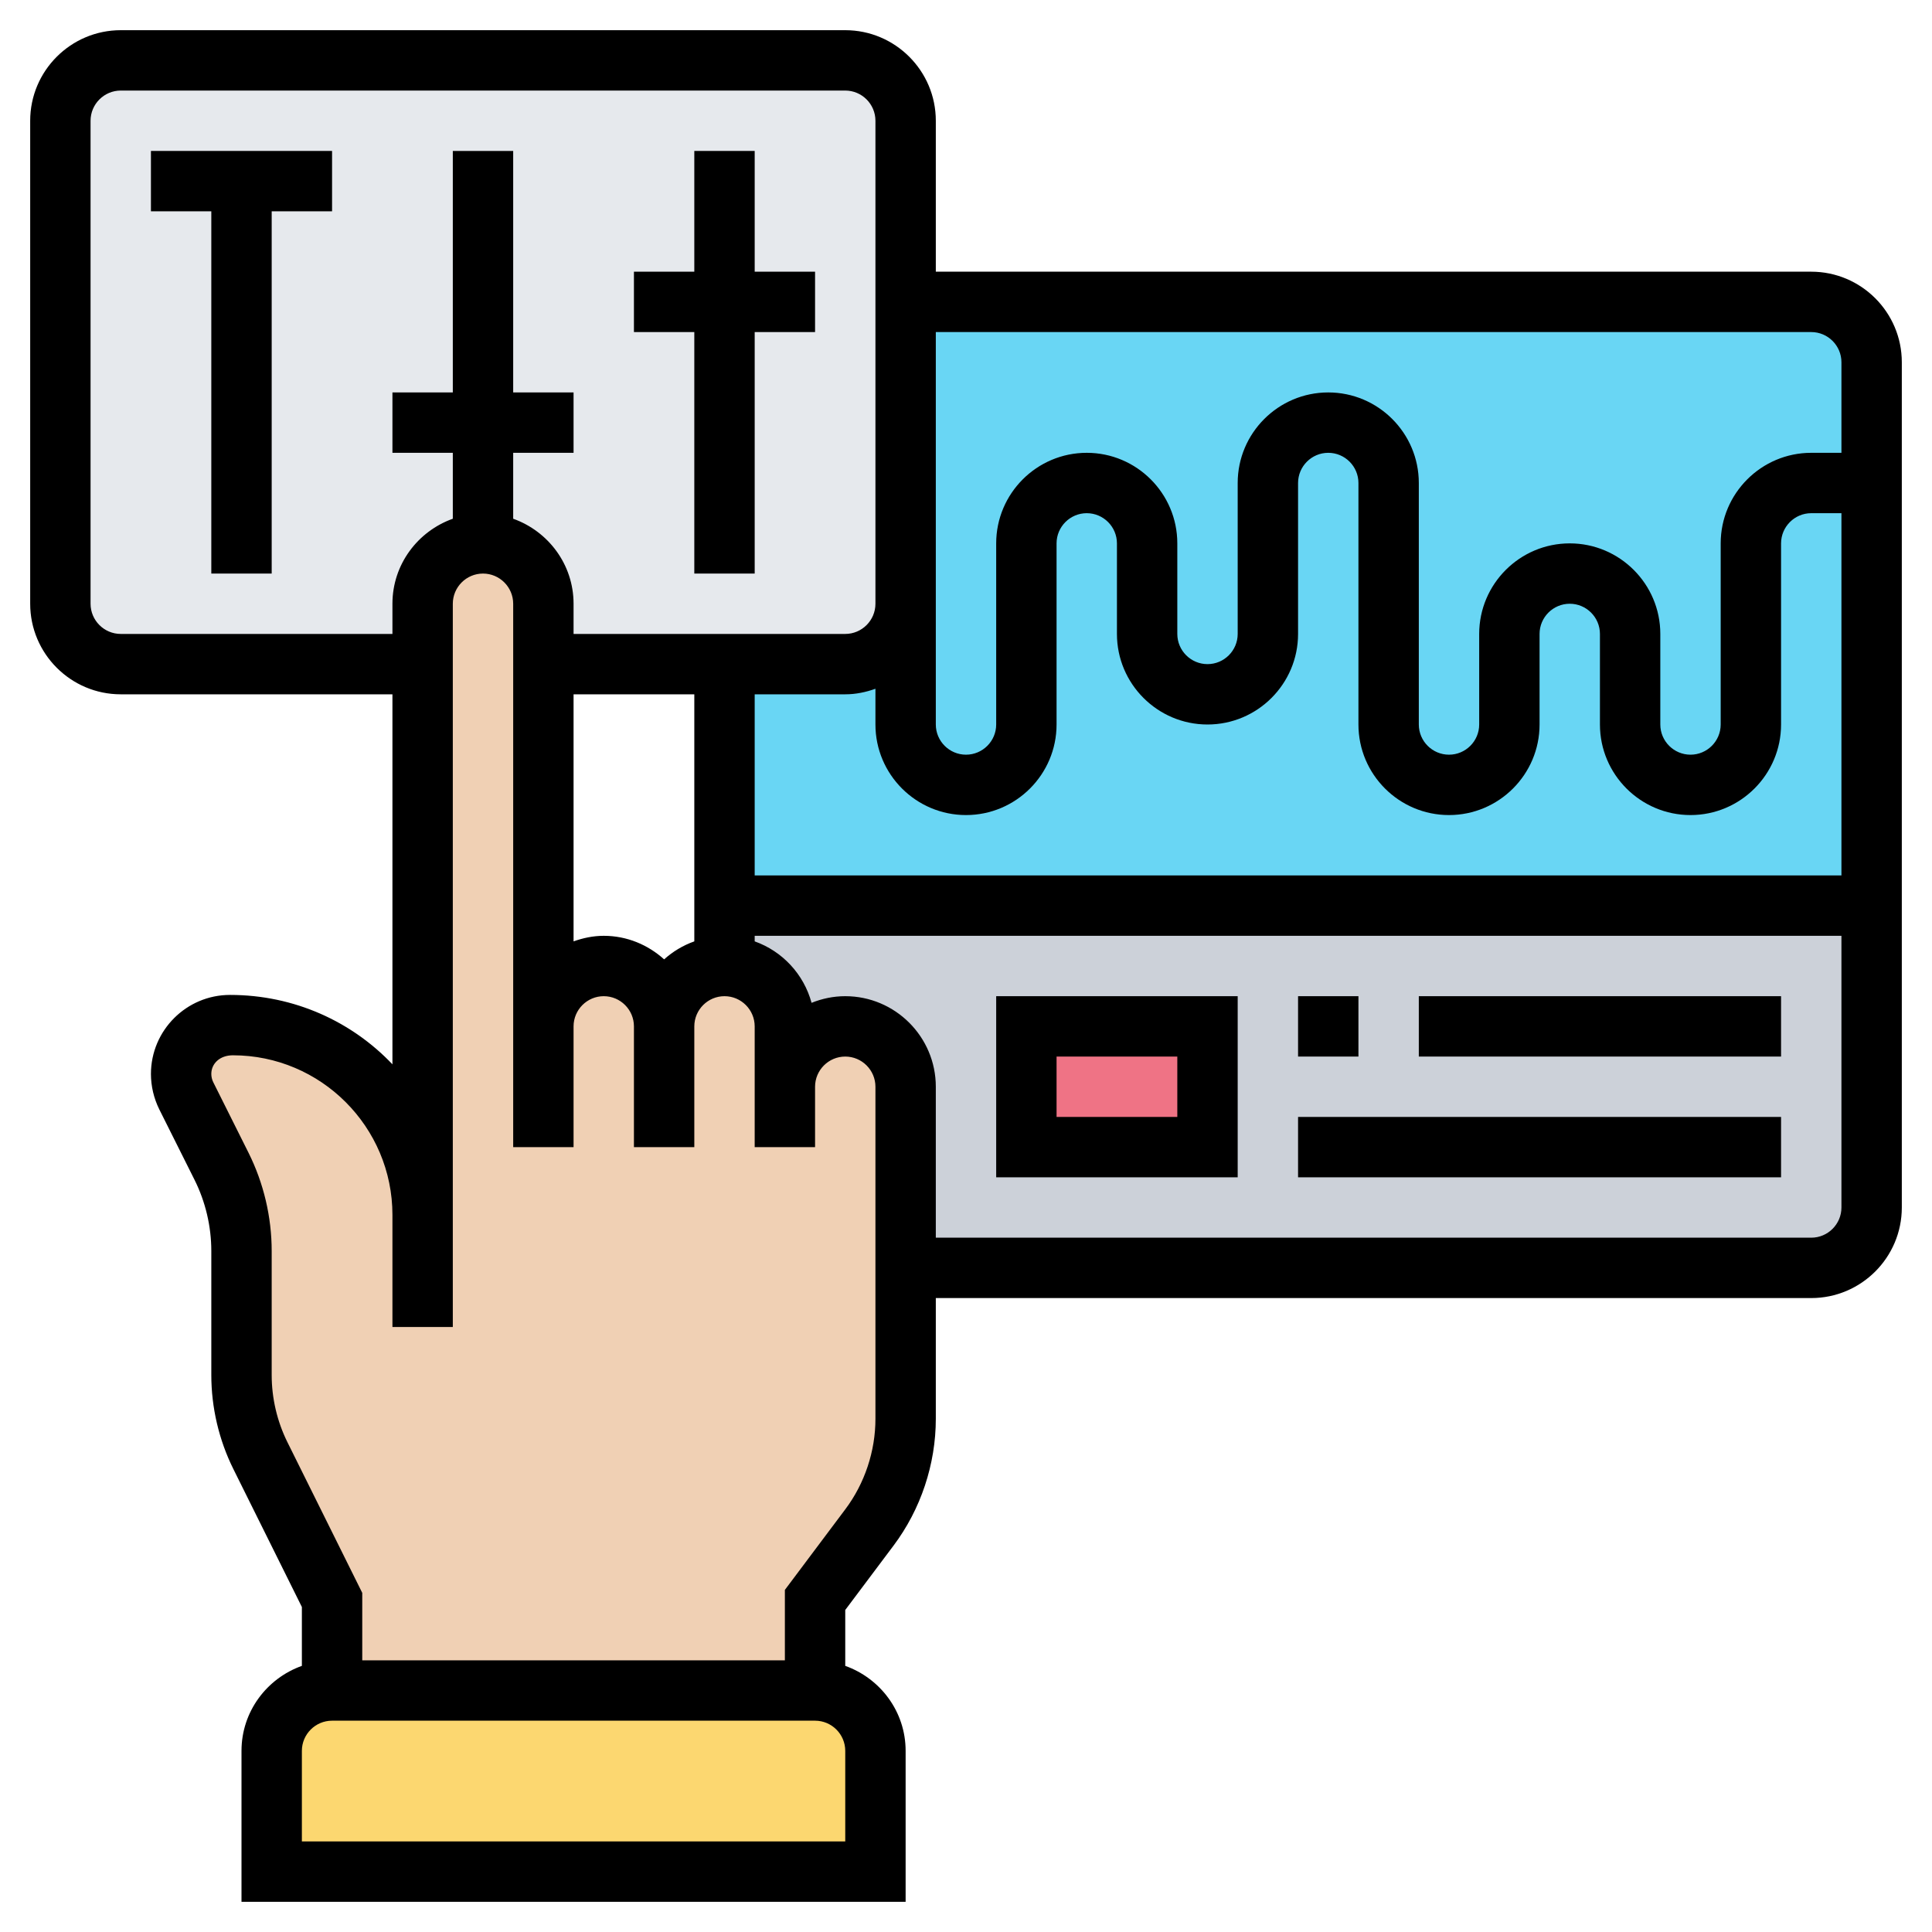
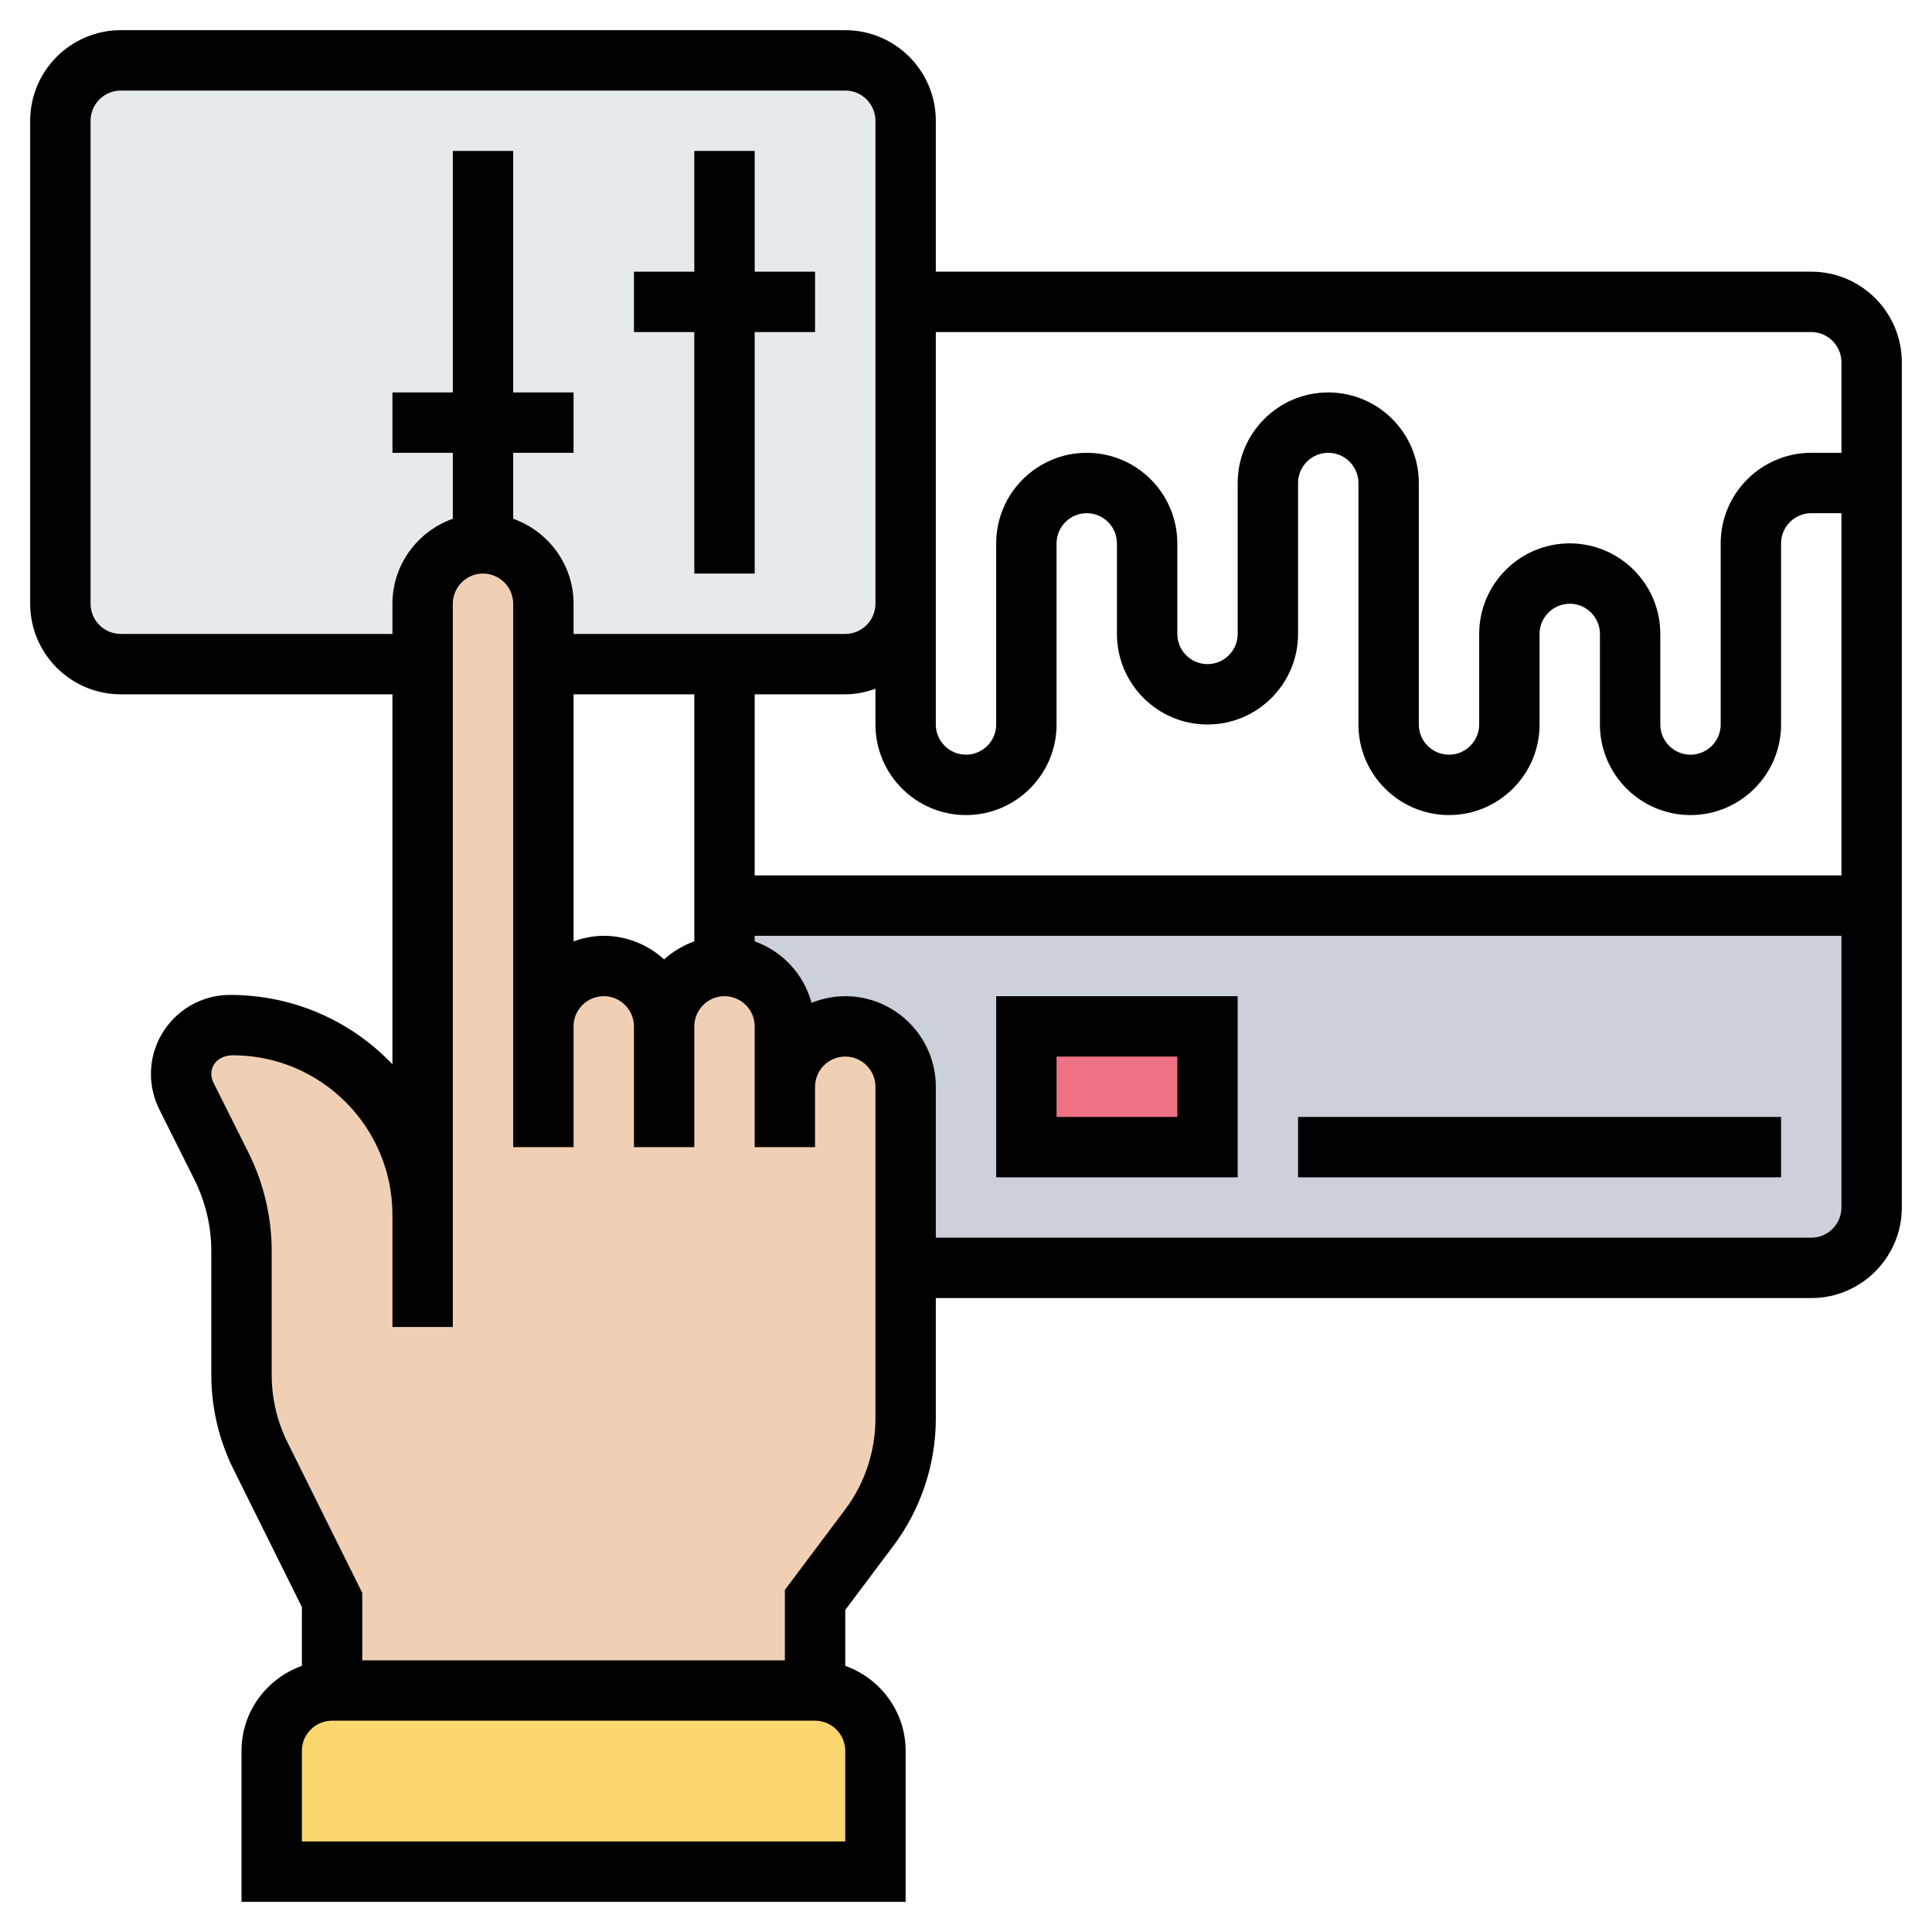
<svg xmlns="http://www.w3.org/2000/svg" id="Layer_5" height="512" viewBox="0 0 64 64" width="512">
  <g>
    <g>
      <g>
        <path d="m62 30v10c0 1.1-.9 2-2 2h-30v-6c0-.55-.22-1.05-.59-1.41-.36-.37-.86-.59-1.41-.59-1.1 0-2 .9-2 2v-2c0-.55-.22-1.05-.59-1.41-.36-.37-.86-.59-1.41-.59v-2z" fill="#ccd1d9" />
      </g>
      <g>
        <path d="m34 34h6v4h-6z" fill="#ef7385" />
      </g>
      <g>
-         <path d="m60 10h-30v8 2c0 1.1-.9 2-2 2h-4v8h38v-18c0-1.1-.9-2-2-2z" fill="#69d6f4" />
-       </g>
+         </g>
      <g>
        <path d="m28 2h-12-12c-1.1 0-2 .9-2 2v16c0 1.1.9 2 2 2h24c1.1 0 2-.9 2-2v-2-8-6c0-1.1-.9-2-2-2z" fill="#e6e9ed" />
      </g>
      <g>
        <path d="m29 58v4h-20v-4c0-1.1.9-2 2-2h16c1.1 0 2 .9 2 2z" fill="#fcd770" />
      </g>
      <g>
        <path d="m26 36c0-1.1.9-2 2-2 .55 0 1.05.22 1.41.59.37.36.59.86.59 1.41v6 5c0 1.3-.42 2.56-1.2 3.6l-1.8 2.4v3h-16v-.04-2.96l-2.37-4.78c-.42-.83-.63-1.74-.63-2.67v-4.11c0-.97-.23-1.94-.66-2.81l-1.17-2.33c-.11-.22-.17-.47-.17-.72 0-.9.72-1.62 1.62-1.62h.09c3.48 0 6.29 2.81 6.29 6.28v-18.24-2c0-1.1.9-2 2-2 .55 0 1.05.22 1.41.59.37.36.59.86.59 1.41v2 12c0-1.1.9-2 2-2 .55 0 1.05.22 1.41.59.37.36.59.86.59 1.41 0-1.1.9-2 2-2 .55 0 1.05.22 1.41.59.37.36.59.86.59 1.41z" fill="#f0d0b4" />
      </g>
    </g>
    <g>
-       <path d="m5 7h2v12h2v-12h2v-2h-6z" />
      <path d="m23 19h2v-8h2v-2h-2v-4h-2v4h-2v2h2z" />
      <path d="m60 9h-29v-5c0-1.654-1.346-3-3-3h-24c-1.654 0-3 1.346-3 3v16c0 1.654 1.346 3 3 3h9v12.257c-1.341-1.411-3.244-2.299-5.381-2.299-1.443 0-2.618 1.174-2.619 2.618 0 .404.096.809.276 1.172l1.166 2.331c.365.729.558 1.546.558 2.363v4.108c0 1.074.252 2.151.73 3.113l2.27 4.571v1.95c-1.161.414-2 1.514-2 2.816v5h22v-5c0-1.302-.839-2.402-2-2.816v-1.851l1.6-2.133c.903-1.204 1.4-2.695 1.4-4.2v-4h29c1.654 0 3-1.346 3-3v-28c0-1.654-1.346-3-3-3zm0 2c.551 0 1 .449 1 1v3h-1c-1.654 0-3 1.346-3 3v6c0 .551-.449 1-1 1s-1-.449-1-1v-3c0-1.654-1.346-3-3-3s-3 1.346-3 3v3c0 .551-.449 1-1 1s-1-.449-1-1v-8c0-1.654-1.346-3-3-3s-3 1.346-3 3v5c0 .551-.449 1-1 1s-1-.449-1-1v-3c0-1.654-1.346-3-3-3s-3 1.346-3 3v6c0 .551-.449 1-1 1s-1-.449-1-1v-4-2-7zm-38 20.78c-.532-.48-1.229-.78-2-.78-.352 0-.686.072-1 .184v-8.184h4v8.184c-.374.133-.711.336-1 .596zm3-8.78h3c.352 0 .686-.072 1-.184v1.184c0 1.654 1.346 3 3 3s3-1.346 3-3v-6c0-.551.449-1 1-1s1 .449 1 1v3c0 1.654 1.346 3 3 3s3-1.346 3-3v-5c0-.551.449-1 1-1s1 .449 1 1v8c0 1.654 1.346 3 3 3s3-1.346 3-3v-3c0-.551.449-1 1-1s1 .449 1 1v3c0 1.654 1.346 3 3 3s3-1.346 3-3v-6c0-.551.449-1 1-1h1v12h-36zm-21-2c-.551 0-1-.449-1-1v-16c0-.551.449-1 1-1h24c.551 0 1 .449 1 1v14 2c0 .551-.449 1-1 1h-9v-1c0-1.302-.839-2.402-2-2.816v-2.184h2v-2h-2v-8h-2v8h-2v2h2v2.184c-1.161.414-2 1.514-2 2.816v1zm24 40h-18v-3c0-.551.449-1 1-1h16c.551 0 1 .449 1 1zm1-14c0 1.075-.355 2.141-1 3l-2 2.667v2.333h-14v-2.234l-2.479-4.992c-.341-.688-.521-1.456-.521-2.224v-4.108c0-1.126-.266-2.253-.769-3.259l-1.165-2.33c-.043-.085-.066-.182-.066-.277 0-.341.278-.618.714-.618 2.915 0 5.286 2.372 5.286 5.287v1.713 2h2v-2-1.713-20.245c0-.551.449-1 1-1s1 .449 1 1v14 4h2v-4c0-.551.449-1 1-1s1 .449 1 1v4h2v-4c0-.551.449-1 1-1s1 .449 1 1v2 2h2v-2c0-.551.449-1 1-1s1 .449 1 1zm31-6h-29v-5c0-1.654-1.346-3-3-3-.395 0-.77.081-1.116.22-.258-.95-.965-1.708-1.884-2.036v-.184h36v9c0 .551-.449 1-1 1z" />
      <path d="m33 39h8v-6h-8zm2-4h4v2h-4z" />
-       <path d="m43 33h2v2h-2z" />
-       <path d="m47 33h12v2h-12z" />
      <path d="m43 37h16v2h-16z" />
    </g>
  </g>
</svg>